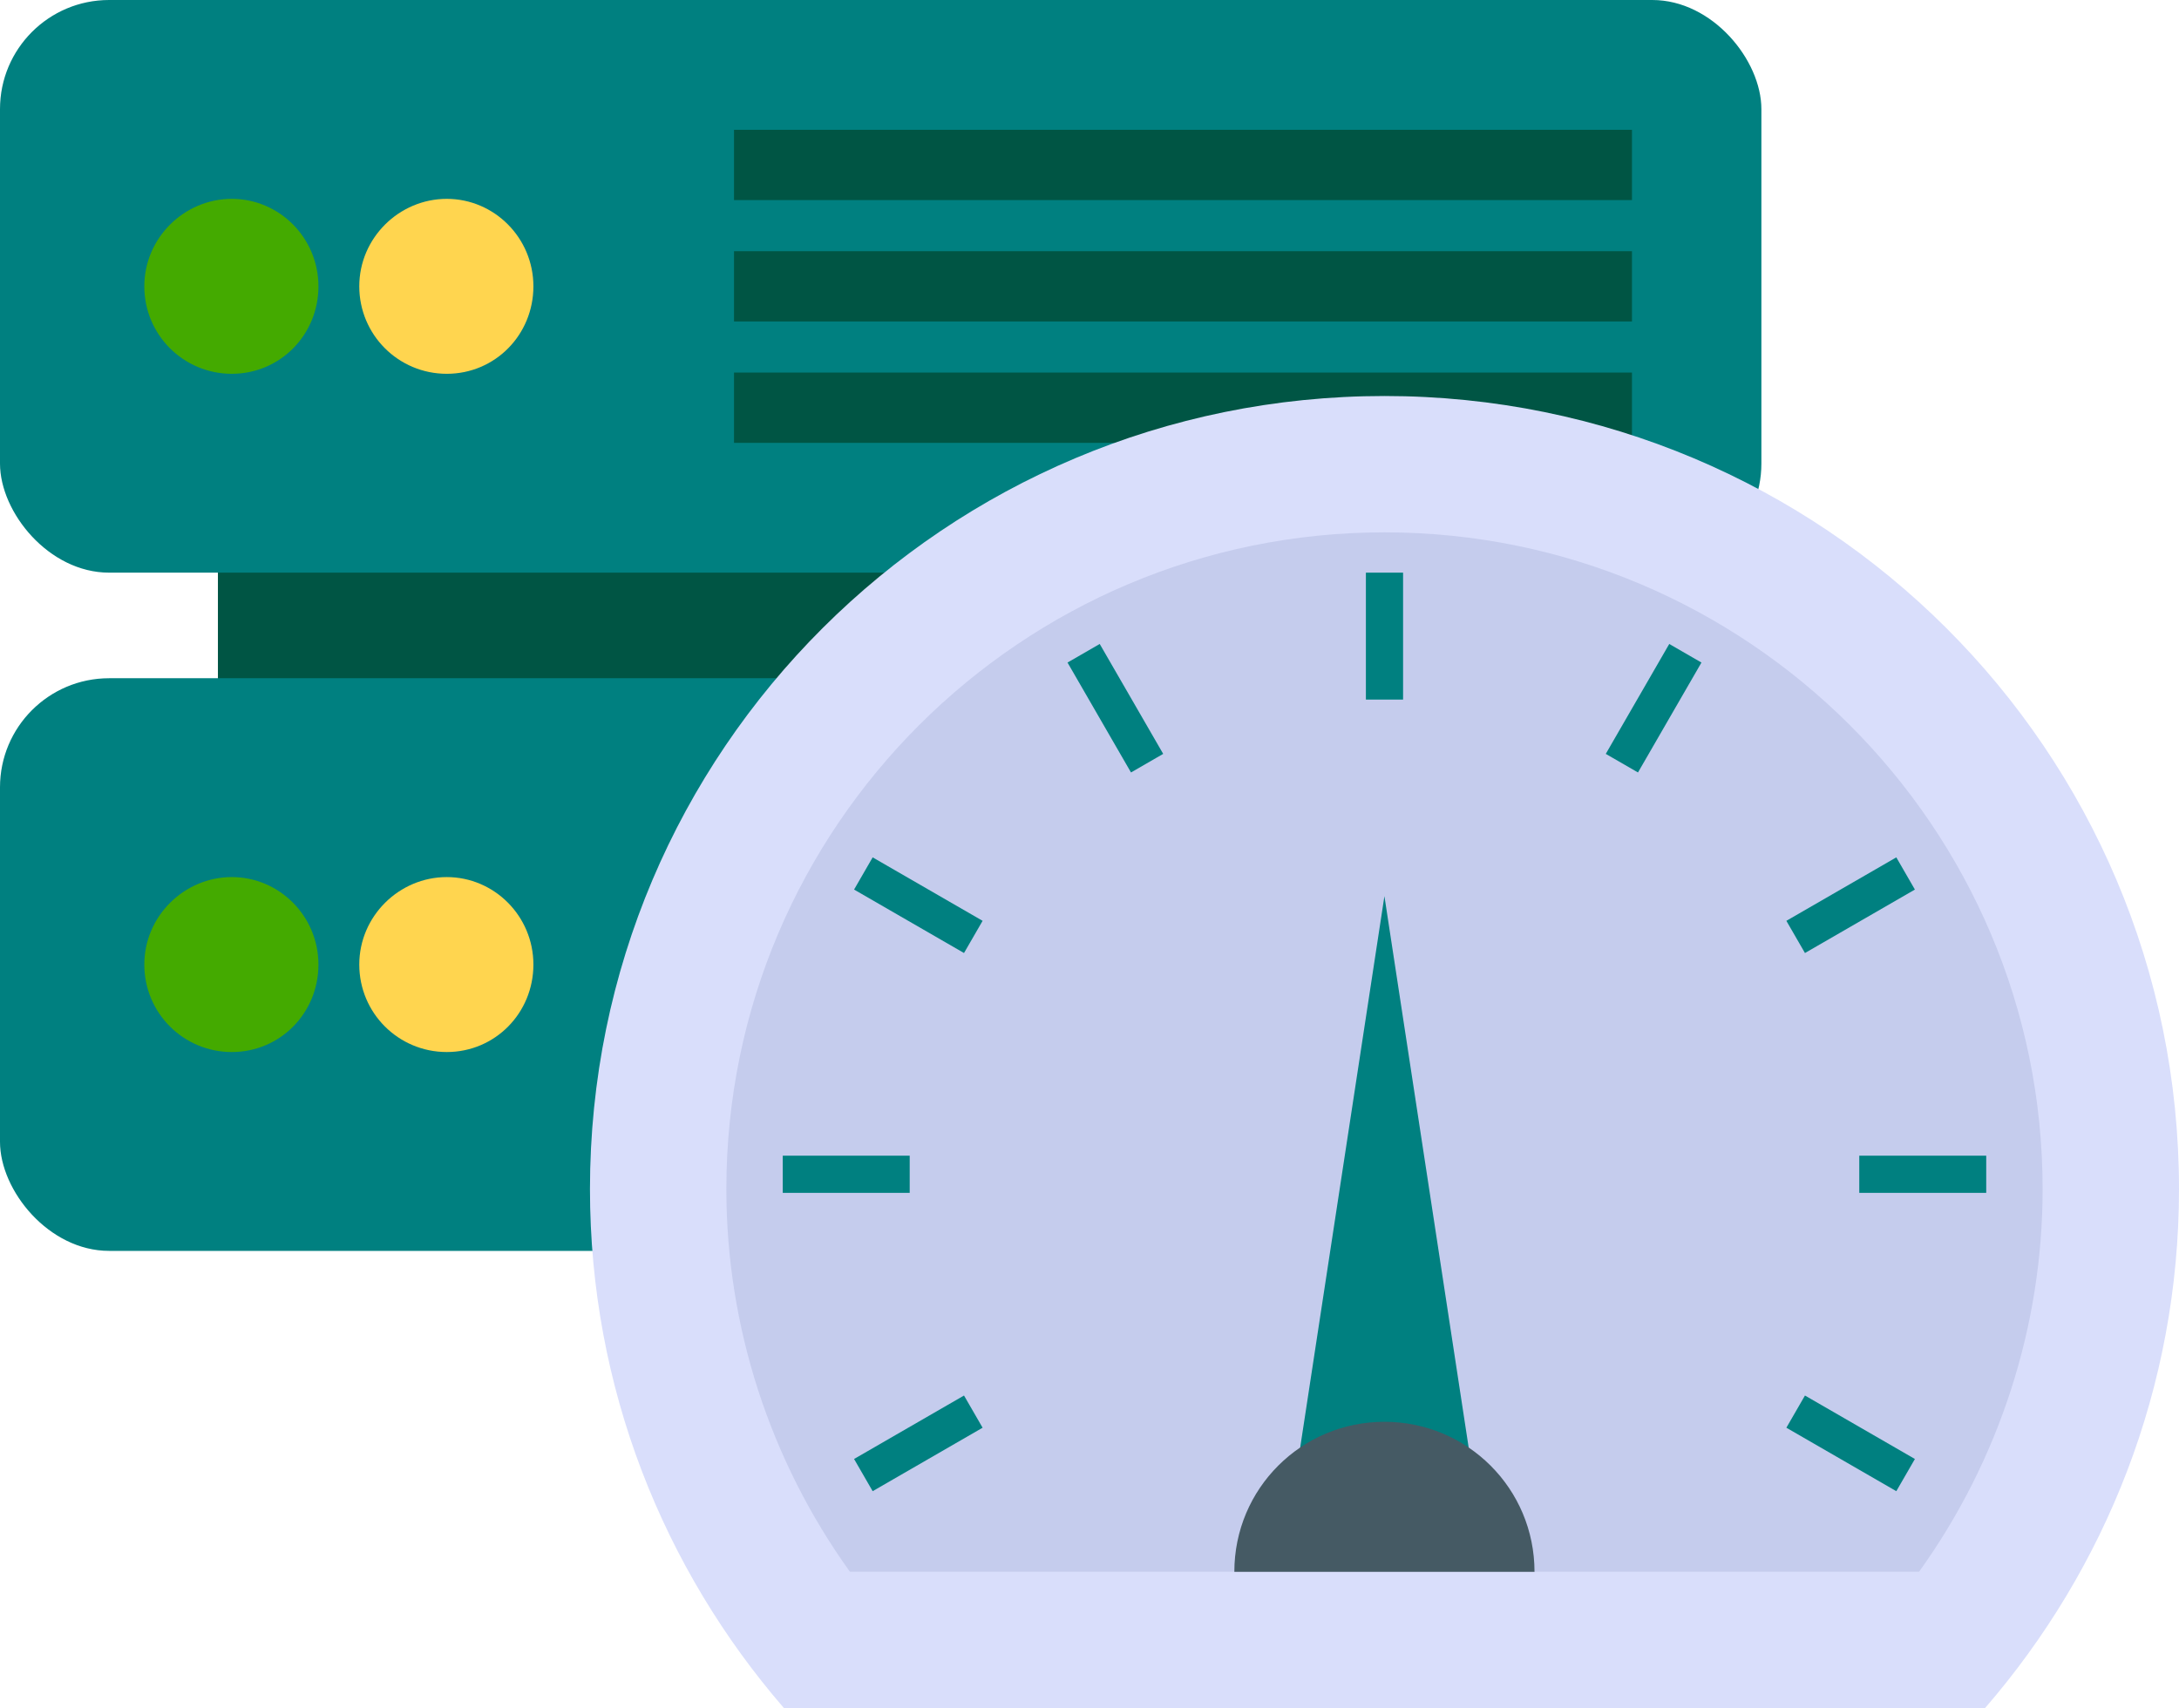
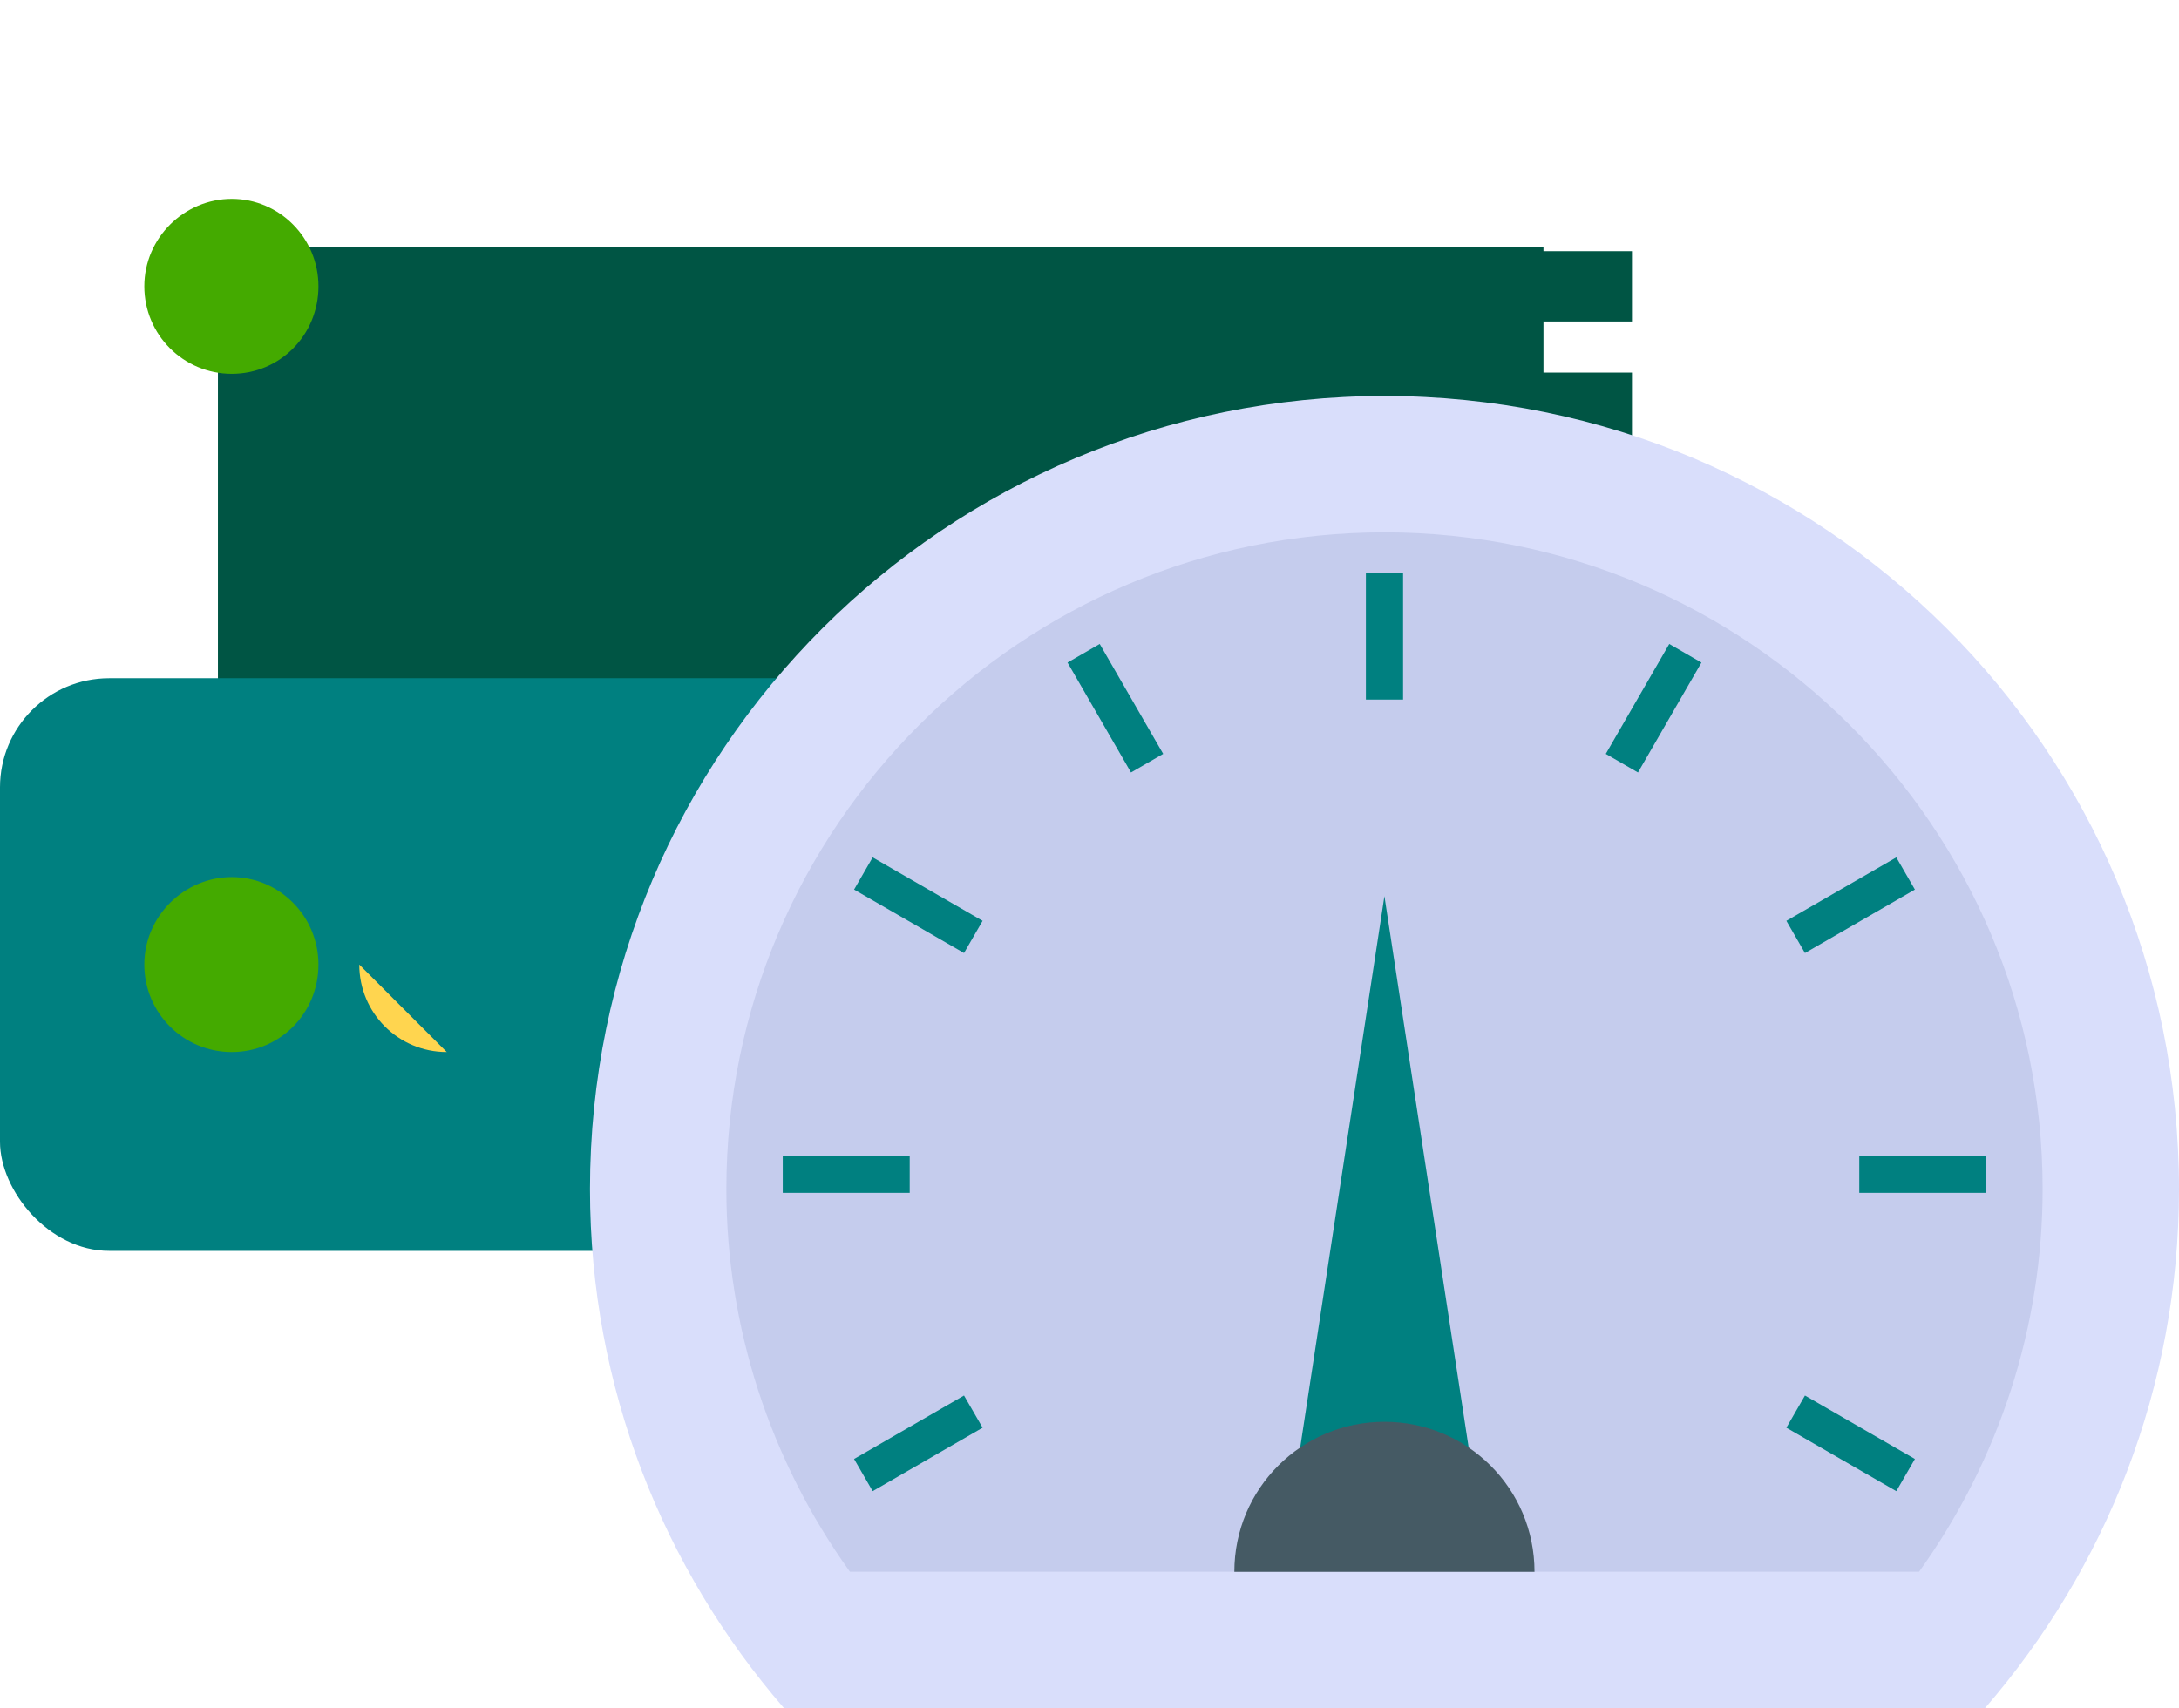
<svg xmlns="http://www.w3.org/2000/svg" xmlns:ns1="http://sodipodi.sourceforge.net/DTD/sodipodi-0.dtd" xmlns:ns2="http://www.inkscape.org/namespaces/inkscape" id="Layer_2" data-name="Layer 2" viewBox="0 0 4300 3371.31" version="1.1" ns1:docname="speed-meter.svg" ns2:version="1.3.2 (091e20e, 2023-11-25, custom)">
  <ns1:namedview id="namedview21" pagecolor="#ffffff" bordercolor="#000000" borderopacity="0.25" ns2:showpageshadow="2" ns2:pageopacity="0.0" ns2:pagecheckerboard="0" ns2:deskcolor="#d1d1d1" ns2:zoom="0.1705206" ns2:cx="1386.9292" ns2:cy="1521.8103" ns2:window-width="1920" ns2:window-height="1009" ns2:window-x="1912" ns2:window-y="39" ns2:window-maximized="1" ns2:current-layer="Layer_2" />
  <defs id="defs1">
    <style id="style1">
      .cls-1 {
        fill: #c5cced;
      }

      .cls-1, .cls-2, .cls-3, .cls-4, .cls-5, .cls-6 {
        stroke-width: 0px;
      }

      .cls-2 {
        fill: #ffd54f;
      }

      .cls-3 {
        fill: #d9defb;
      }

      .cls-4 {
        fill: #f45558;
      }

      .cls-5 {
        fill: #384c54;
      }

      .cls-6 {
        fill: #455a64;
      }
    </style>
  </defs>
  <g id="Layer_1-2" data-name="Layer 1">
    <g id="_48" data-name="48">
      <g id="g11">
        <rect class="cls-5" x="430.05" y="487.22" width="2615.79" height="1494.51" id="rect1" style="fill:#005544" />
        <g id="g6">
-           <rect class="cls-6" width="3475.89" height="1130.28" rx="215.29" ry="215.29" id="rect2" style="fill:#008080" />
          <g id="g3">
            <path class="cls-4" d="M284.78,565.14c0,95.55,77.1,172.66,172.64,172.66s170.98-77.11,170.98-172.66-77.12-172.65-170.98-172.65-172.64,77.1-172.64,172.65Z" id="path2" style="fill:#44aa00" />
-             <path class="cls-2" d="M708.99,565.14c0,95.55,77.1,172.66,172.64,172.66s170.98-77.11,170.98-172.66-77.12-172.65-170.98-172.65-172.64,77.1-172.64,172.65Z" id="path3" />
          </g>
          <g id="g5">
-             <rect class="cls-5" x="1448.5" y="256.21" width="1771.99" height="138.73" id="rect3" style="fill:#005544" />
            <rect class="cls-5" x="1448.5" y="495.79" width="1771.99" height="138.73" id="rect4" style="fill:#005544" />
            <rect class="cls-5" x="1448.5" y="735.37" width="1771.99" height="138.73" id="rect5" style="fill:#005544" />
          </g>
        </g>
        <g id="g10">
          <rect class="cls-6" y="1338.67" width="3475.89" height="1130.28" rx="215.29" ry="215.29" id="rect6" style="fill:#008080" />
          <g id="g7">
            <path class="cls-4" d="M284.78,1903.81c0,95.55,77.1,172.66,172.64,172.66s170.98-77.11,170.98-172.66-77.12-172.65-170.98-172.65-172.64,77.1-172.64,172.65Z" id="path6" style="fill:#44aa00" />
-             <path class="cls-2" d="M708.99,1903.81c0,95.55,77.1,172.66,172.64,172.66s170.98-77.11,170.98-172.66-77.12-172.65-170.98-172.65-172.64,77.1-172.64,172.65Z" id="path7" />
+             <path class="cls-2" d="M708.99,1903.81c0,95.55,77.1,172.66,172.64,172.66Z" id="path7" />
          </g>
          <g id="g9">
            <rect class="cls-5" x="1448.5" y="1594.88" width="1771.99" height="138.73" id="rect7" />
-             <rect class="cls-5" x="1448.5" y="1834.46" width="1771.99" height="138.73" id="rect8" />
-             <rect class="cls-5" x="1448.5" y="2074.04" width="1771.99" height="138.73" id="rect9" />
          </g>
        </g>
      </g>
      <g id="g21">
        <path class="cls-3" d="M3917.27,3371.31c237.85-274.9,382.73-632.42,382.73-1024.42,0-865.84-702.03-1565.27-1567.89-1565.27s-1567.89,699.43-1567.89,1565.27c0,392,144.9,749.53,382.75,1024.42h2370.29Z" id="path11" />
        <path class="cls-1" d="M1677.16,3102.2c-157.89-219.92-243.78-484.04-243.78-755.31,0-714.73,582.59-1296.17,1298.69-1296.17s1298.8,581.44,1298.8,1296.17c0,271.27-85.89,535.39-243.78,755.31H1677.16Z" id="path12" />
        <polygon class="cls-4" points="2903.16 2889.34 2560.84 2889.34 2731.99 1768.75 2903.16 2889.34" id="polygon12" style="fill:#008080" />
        <path class="cls-6" d="M3028.18,3102.48h-592.36c0-164.45,132.62-296.18,296.17-296.18s296.18,131.73,296.18,296.18Z" id="path13" />
        <rect class="cls-6" x="2695.43" y="1130.28" width="73.38" height="250.52" id="rect13" style="fill:#008080" />
        <rect class="cls-6" x="2164.34" y="1272.59" width="73.38" height="250.52" transform="translate(-404.04 1287.79) rotate(-30)" id="rect14" style="fill:#008080" />
        <g id="g16">
          <rect class="cls-6" x="3615.32" y="2723.58" width="73.38" height="250.52" transform="translate(-641.16 4587.16) rotate(-60)" id="rect15" style="fill:#008080" />
          <rect class="cls-6" x="1775.54" y="1661.38" width="73.38" height="250.52" transform="translate(-641.16 2462.76) rotate(-60)" id="rect16" style="fill:#008080" />
        </g>
        <g id="g18">
          <rect class="cls-6" x="3669.06" y="2281.05" width="250.52" height="73.38" id="rect17" style="fill:#008080" />
          <rect class="cls-6" x="1544.67" y="2281.05" width="250.52" height="73.38" id="rect18" style="fill:#008080" />
        </g>
        <g id="g20">
          <rect class="cls-6" x="3526.75" y="1749.95" width="250.52" height="73.38" transform="translate(-404.04 2065.37) rotate(-30)" id="rect19" style="fill:#008080" />
          <rect class="cls-6" x="1686.97" y="2812.15" width="250.52" height="73.38" transform="translate(-1181.63 1287.79) rotate(-30)" id="rect20" style="fill:#008080" />
        </g>
        <rect class="cls-6" x="3137.96" y="1361.16" width="250.52" height="73.38" transform="translate(421.04 3524.96) rotate(-60)" id="rect21" style="fill:#008080" />
      </g>
    </g>
  </g>
</svg>